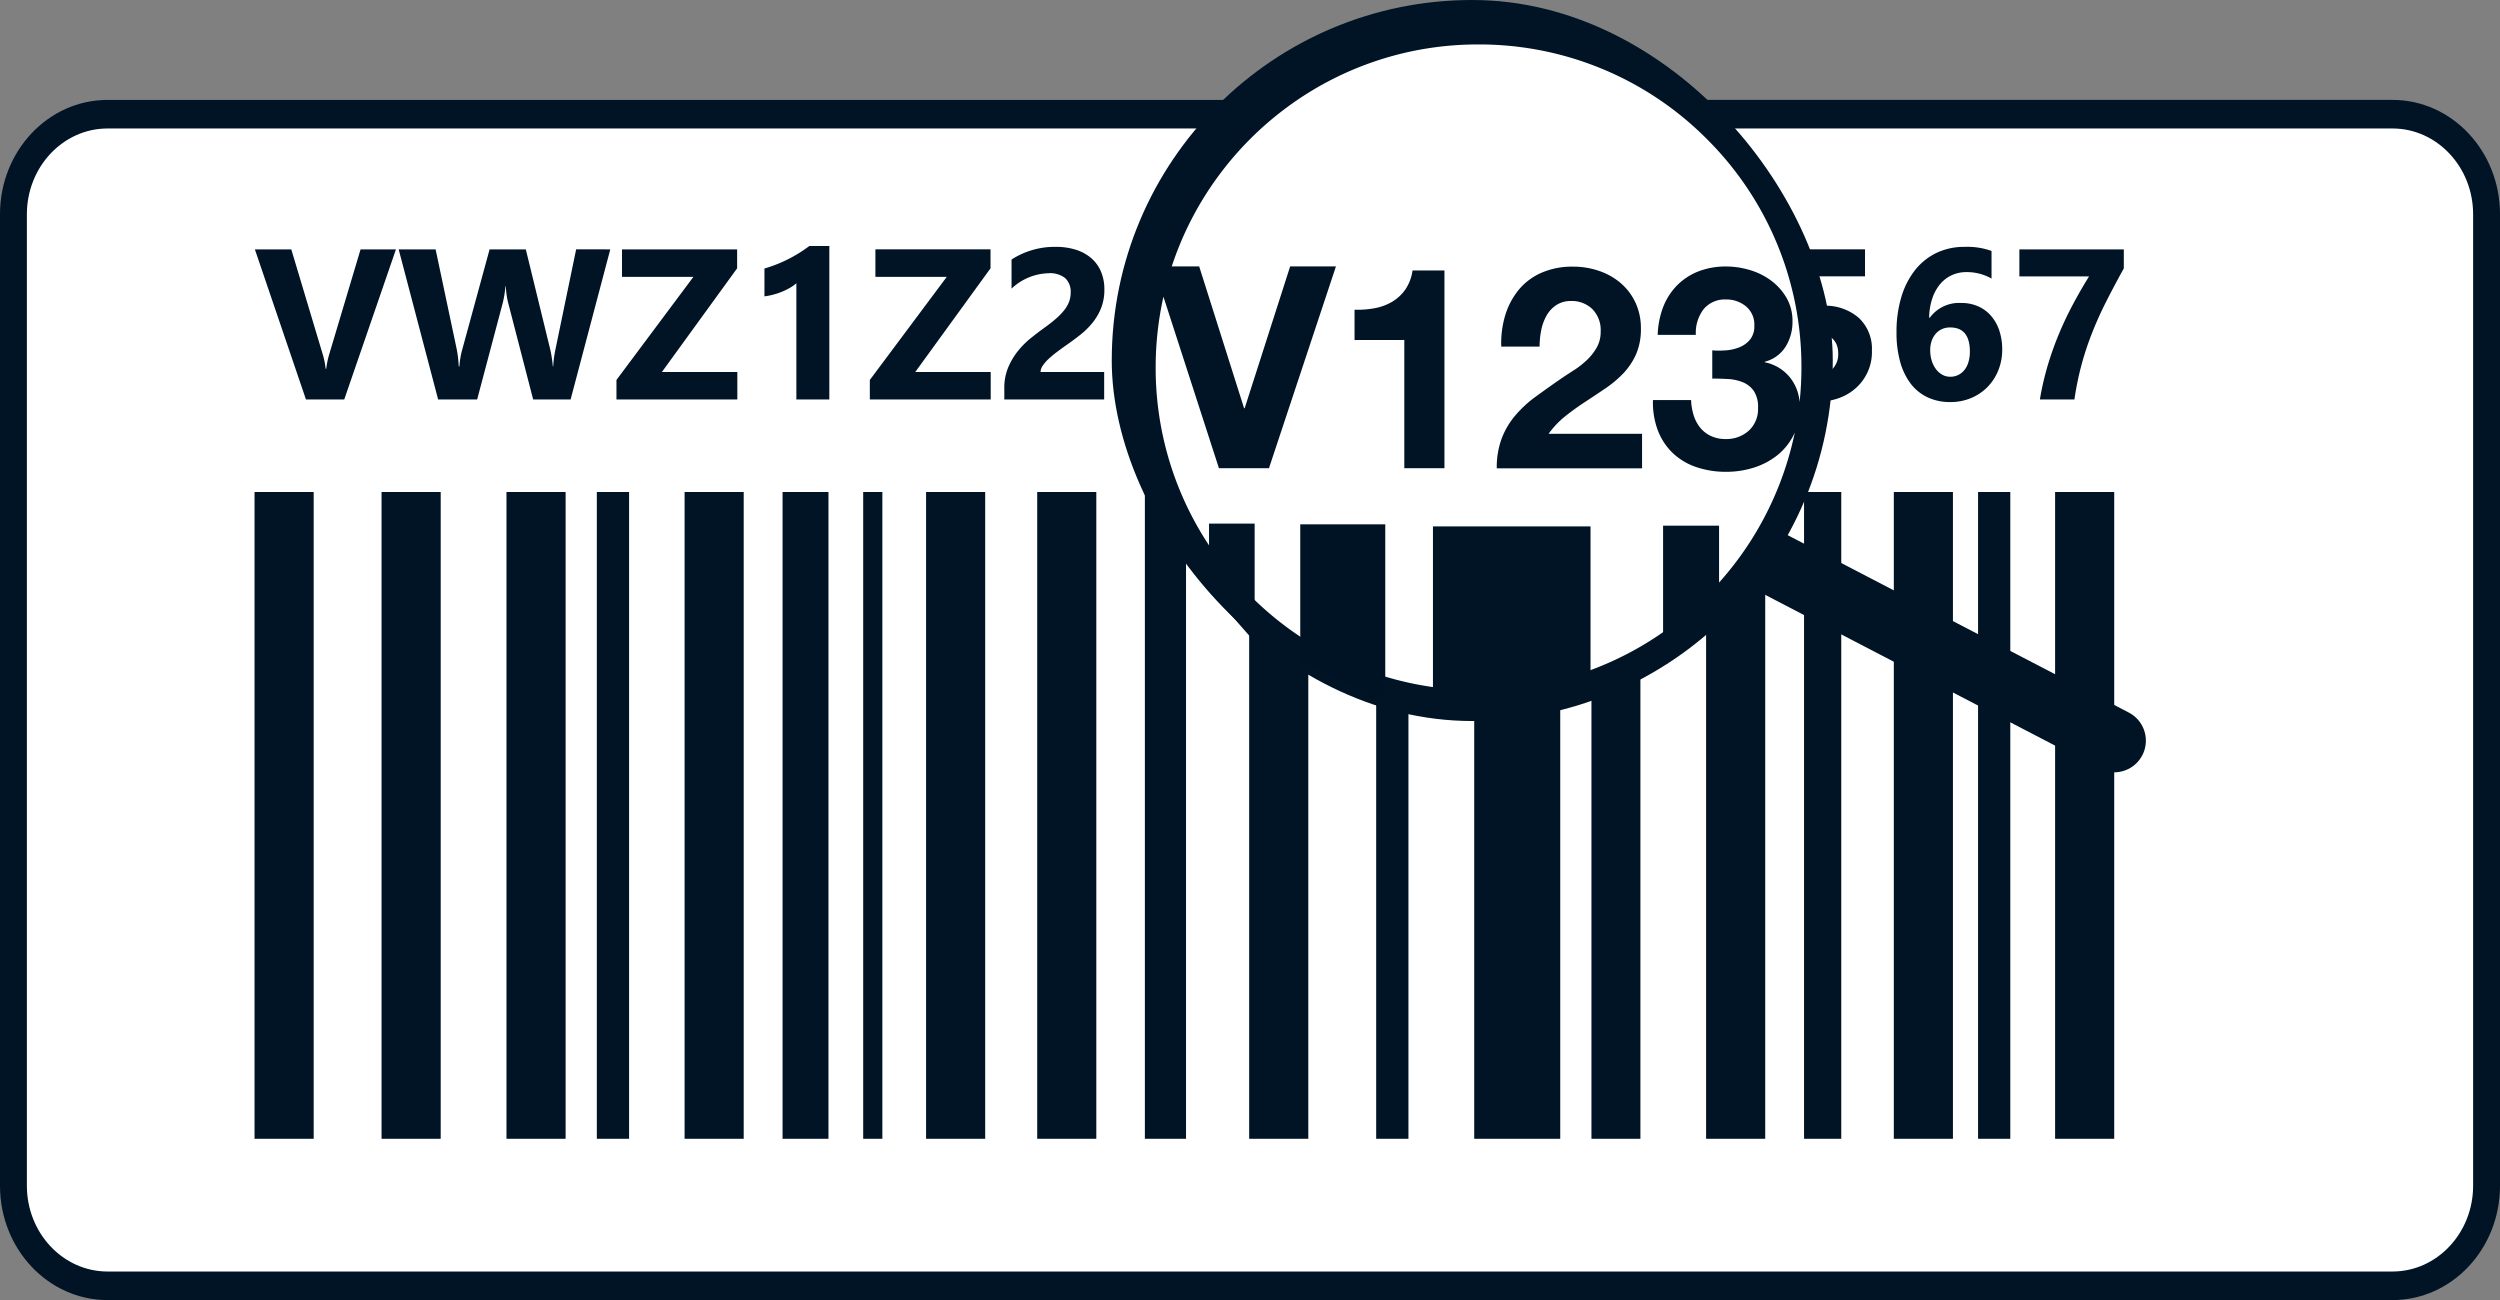
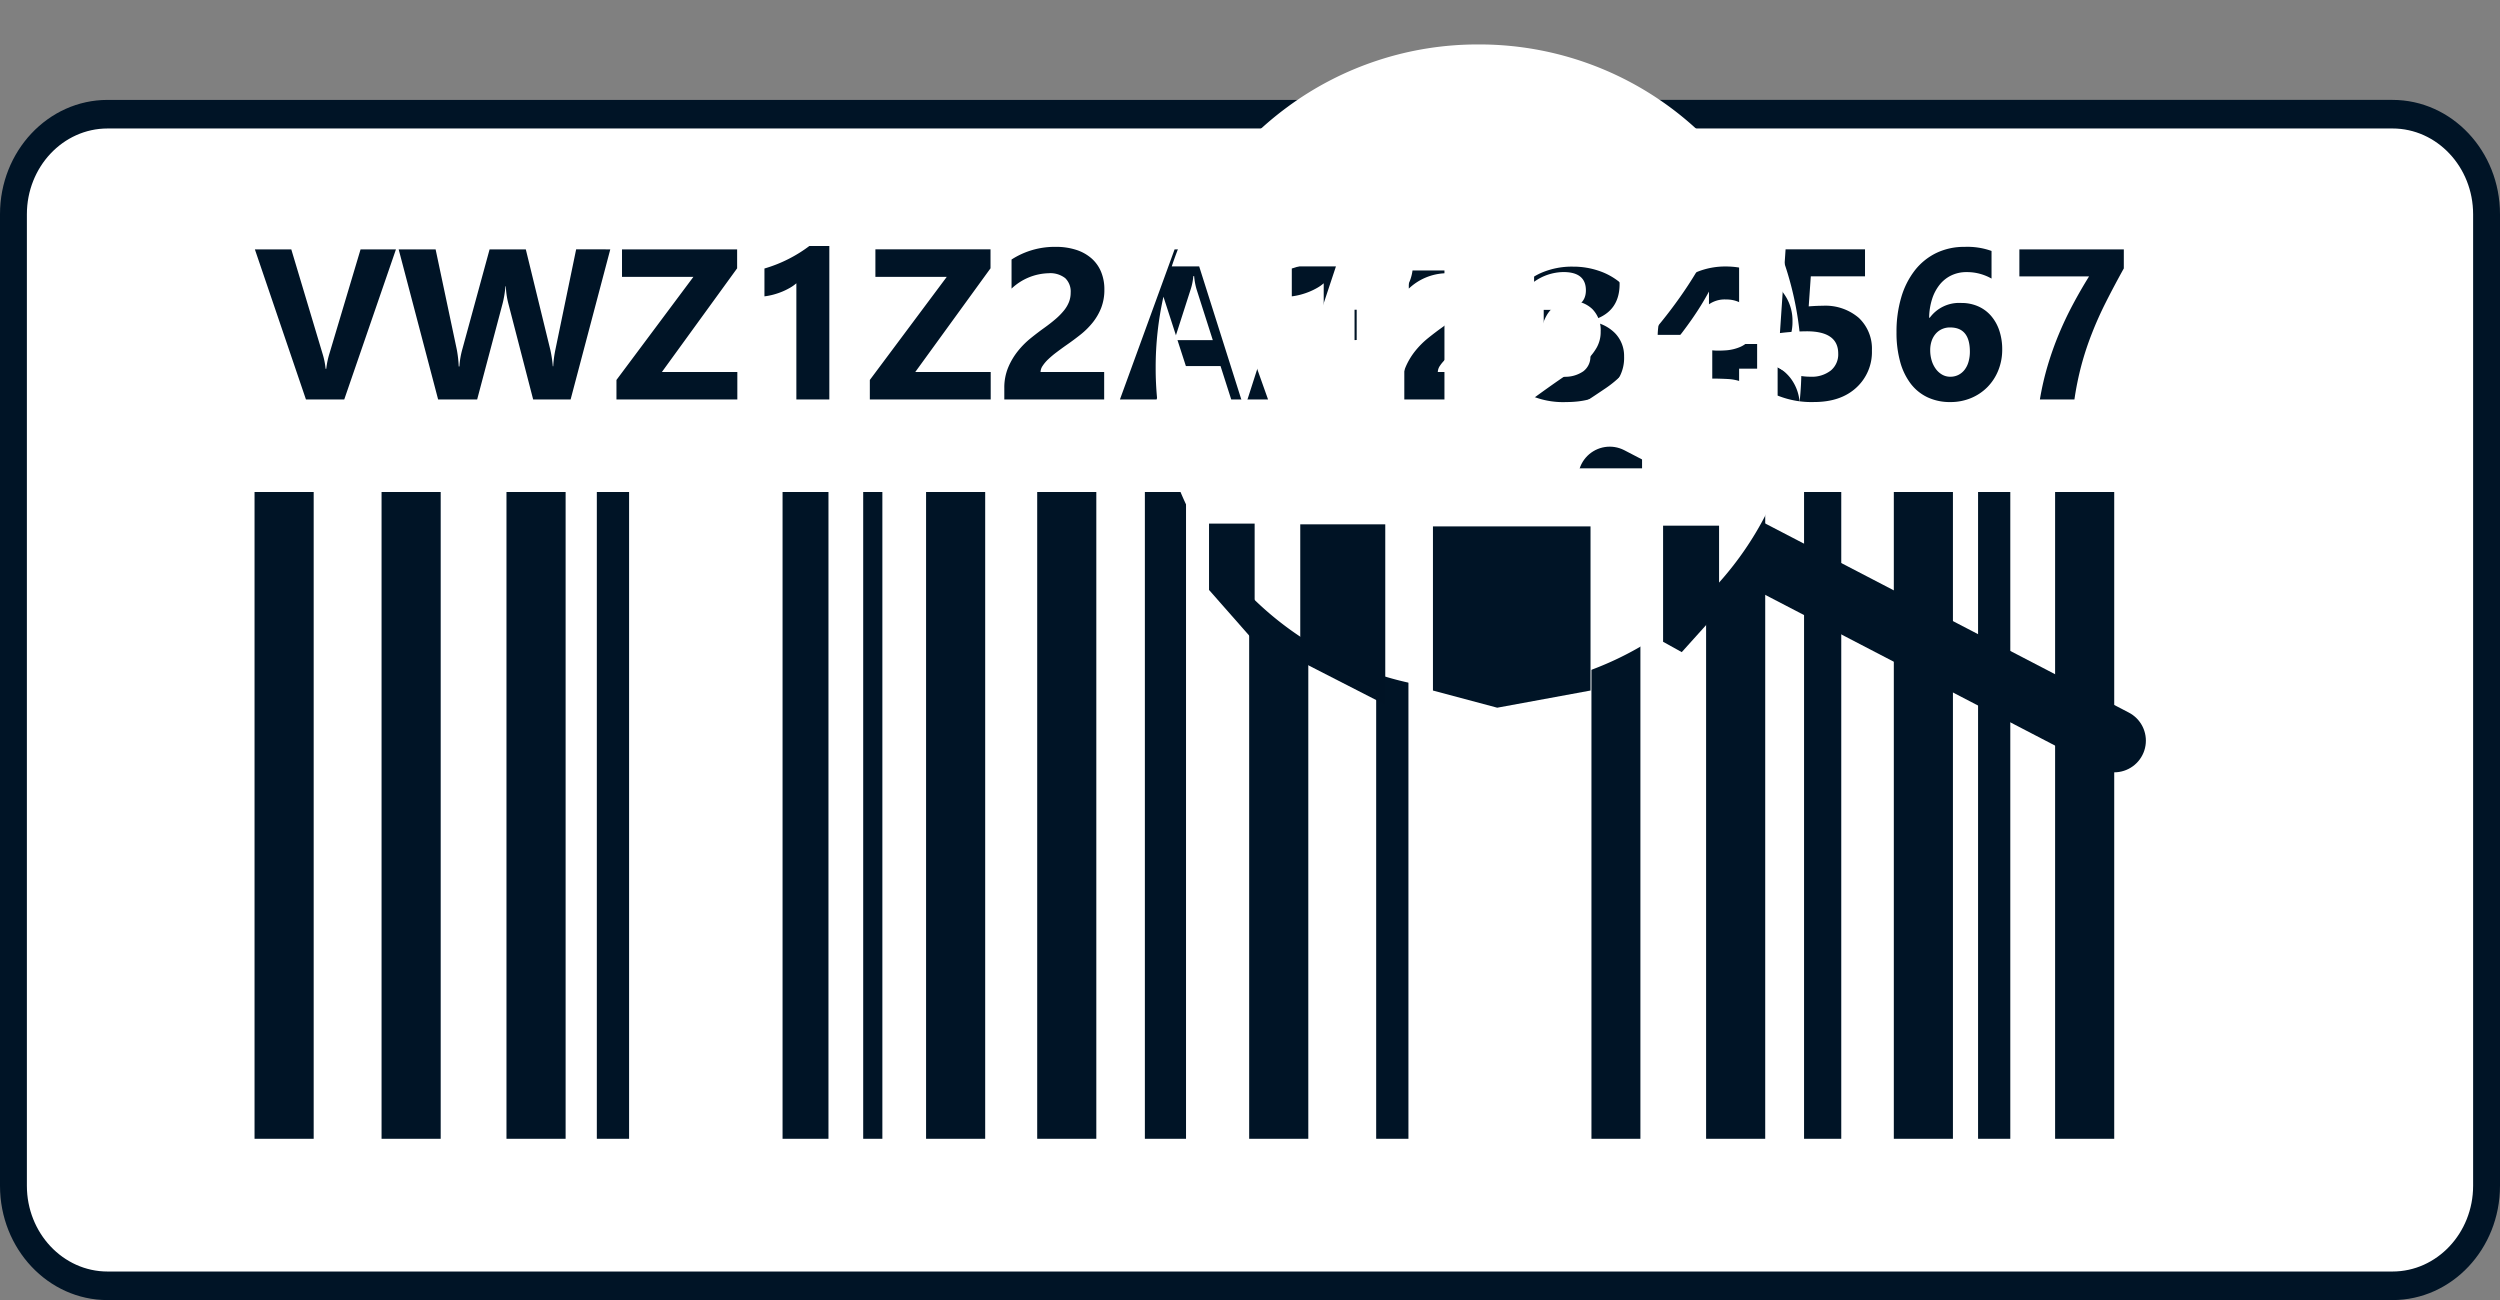
<svg xmlns="http://www.w3.org/2000/svg" width="513.212" height="266.887" viewBox="0 0 513.212 266.887">
  <rect x="0" y="0" width="513.212" height="266.887" fill="#808080" stroke="none" />
  <g id="Group_5" data-name="Group 5" transform="translate(-1184.894 -439)">
    <g id="Group_4" data-name="Group 4">
      <g id="Path_24" data-name="Path 24" transform="translate(1184.894 459.51)">
        <path id="Path_1" data-name="Path 1" d="M488.879,241.359H19.814C9.164,241.359.5,232.135.5,220.8V21.061C.5,9.724,9.164.5,19.814.5H488.879c10.65,0,19.314,9.224,19.314,20.561V220.8C508.194,232.135,499.529,241.359,488.879,241.359Z" transform="translate(2.259 2.259)" fill="#fff" />
        <path id="Path_2" data-name="Path 2" d="M22.074,5.866c-9.129,0-16.555,7.895-16.555,17.6V222.913c0,9.7,7.427,17.6,16.555,17.6H491.138c9.129,0,16.555-7.895,16.555-17.6V23.464c0-9.7-7.427-17.6-16.555-17.6H22.074m0-5.866H491.138c12.191,0,22.074,10.505,22.074,23.464V222.913c0,12.959-9.883,23.464-22.074,23.464H22.074C9.883,246.377,0,235.871,0,222.913V23.464C0,10.505,9.883,0,22.074,0Z" fill="#001426" />
      </g>
      <g id="iconfinder_barcode_363078" transform="translate(1237.148 540)">
        <g id="Group_88" data-name="Group 88" transform="translate(0 0)">
          <rect id="Rectangle_29" data-name="Rectangle 29" width="12.14" height="132.776" fill="#001426" />
        </g>
        <g id="Group_89" data-name="Group 89" transform="translate(26.074 0)">
          <rect id="Rectangle_30" data-name="Rectangle 30" width="12.14" height="132.776" fill="#001426" />
        </g>
        <g id="Group_90" data-name="Group 90" transform="translate(51.718 0)">
          <rect id="Rectangle_31" data-name="Rectangle 31" width="12.14" height="132.776" fill="#001426" />
        </g>
        <g id="Group_91" data-name="Group 91" transform="translate(70.266 0)">
          <rect id="Rectangle_32" data-name="Rectangle 32" width="6.622" height="132.776" fill="#001426" />
        </g>
        <g id="Group_92" data-name="Group 92" transform="translate(88.283 0)">
-           <rect id="Rectangle_33" data-name="Rectangle 33" width="12.135" height="132.776" fill="#001426" />
-         </g>
+           </g>
        <g id="Group_93" data-name="Group 93" transform="translate(108.393 0)">
          <rect id="Rectangle_34" data-name="Rectangle 34" width="9.425" height="132.776" transform="translate(0)" fill="#001426" />
        </g>
        <g id="Group_102" data-name="Group 102" transform="translate(124.948 0)">
          <rect id="Rectangle_34-2" data-name="Rectangle 34" width="3.935" height="132.776" transform="translate(0)" fill="#001426" />
        </g>
        <g id="Group_94" data-name="Group 94" transform="translate(137.855 0)">
          <rect id="Rectangle_35" data-name="Rectangle 35" width="12.135" height="132.776" transform="translate(0)" fill="#001426" />
        </g>
        <g id="Group_95" data-name="Group 95" transform="translate(160.668 0)">
          <rect id="Rectangle_36" data-name="Rectangle 36" width="12.135" height="132.776" transform="translate(0)" fill="#001426" />
        </g>
        <g id="Group_96" data-name="Group 96" transform="translate(182.77 0)">
          <rect id="Rectangle_37" data-name="Rectangle 37" width="8.449" height="132.776" transform="translate(0)" fill="#001426" />
        </g>
      </g>
      <g id="iconfinder_barcode_363078-2" data-name="iconfinder_barcode_363078" transform="translate(1441.329 540)">
        <g id="Group_88-2" data-name="Group 88" transform="translate(0 0)">
          <rect id="Rectangle_29-2" data-name="Rectangle 29" width="12.14" height="132.776" fill="#001426" />
        </g>
        <g id="Group_89-2" data-name="Group 89" transform="translate(26.074 0)">
          <rect id="Rectangle_30-2" data-name="Rectangle 30" width="6.622" height="132.776" fill="#001426" />
        </g>
        <g id="Group_90-2" data-name="Group 90" transform="translate(46.2 0)">
-           <rect id="Rectangle_31-2" data-name="Rectangle 31" width="17.659" height="132.776" fill="#001426" />
-         </g>
+           </g>
        <g id="Group_91-2" data-name="Group 91" transform="translate(70.266 0)">
          <rect id="Rectangle_32-2" data-name="Rectangle 32" width="10.049" height="132.776" fill="#001426" />
        </g>
        <g id="Group_92-2" data-name="Group 92" transform="translate(93.802 0)">
          <rect id="Rectangle_33-2" data-name="Rectangle 33" width="12.135" height="132.776" fill="#001426" />
        </g>
        <g id="Group_93-2" data-name="Group 93" transform="translate(113.911 0)">
          <rect id="Rectangle_34-3" data-name="Rectangle 34" width="7.637" height="132.776" fill="#001426" />
        </g>
        <g id="Group_94-2" data-name="Group 94" transform="translate(132.337 0)">
          <rect id="Rectangle_35-2" data-name="Rectangle 35" width="12.135" height="132.776" fill="#001426" />
        </g>
        <g id="Group_101" data-name="Group 101" transform="translate(165.447 0)">
          <rect id="Rectangle_35-3" data-name="Rectangle 35" width="12.135" height="132.776" fill="#001426" />
        </g>
        <g id="Group_95-2" data-name="Group 95" transform="translate(149.632 0)">
          <rect id="Rectangle_36-2" data-name="Rectangle 36" width="6.617" height="132.776" fill="#001426" />
        </g>
      </g>
      <path id="V123456" d="M29.176-30.809,18.563,0H10.7L.215-30.809H7.691L14.115-9.367a15.356,15.356,0,0,1,.623,3.072h.129a17.365,17.365,0,0,1,.666-3.158l6.381-21.355Zm44,0L65.033,0H57.342L52.229-19.766a16.481,16.481,0,0,1-.494-3.459h-.086a21.015,21.015,0,0,1-.559,3.459L45.848,0H37.834l-8.1-30.809h7.584l4.34,20.518a24.492,24.492,0,0,1,.408,3.523H42.2a17.055,17.055,0,0,1,.623-3.609L48.4-30.809h7.434l5.049,20.689a25.334,25.334,0,0,1,.494,3.309h.086a22.181,22.181,0,0,1,.451-3.437l4.254-20.561ZM99.258,0H74.443V-4L90.234-25.158H75.582v-5.65H99.215v3.889L83.768-5.629h15.49Zm18.885-31.5V0h-6.768V-23.848a8.1,8.1,0,0,1-1.321.935,13.64,13.64,0,0,1-1.622.795,14.484,14.484,0,0,1-1.783.6,13.024,13.024,0,0,1-1.826.354v-5.715a28.23,28.23,0,0,0,4.984-1.977,28.366,28.366,0,0,0,4.232-2.643ZM151.271,0H126.457V-4l15.791-21.162H127.6v-5.65h23.633v3.889L135.781-5.629h15.49ZM161.5-5.629h13.063V0h-20.5V-2.32a10.8,10.8,0,0,1,.795-4.243,14.081,14.081,0,0,1,2-3.373,17.331,17.331,0,0,1,2.632-2.643q1.429-1.149,2.718-2.073,1.354-.967,2.374-1.848a13.528,13.528,0,0,0,1.719-1.751,6.657,6.657,0,0,0,1.042-1.762,5.239,5.239,0,0,0,.344-1.9,3.821,3.821,0,0,0-1.117-2.986,4.967,4.967,0,0,0-3.416-1.01,11.473,11.473,0,0,0-7.605,3.158v-5.973a16.326,16.326,0,0,1,9.066-2.6,13.39,13.39,0,0,1,4.2.612,8.886,8.886,0,0,1,3.147,1.751,7.468,7.468,0,0,1,1.966,2.761,9.317,9.317,0,0,1,.677,3.62,10.207,10.207,0,0,1-.655,3.781,11.619,11.619,0,0,1-1.74,3.008,15.786,15.786,0,0,1-2.5,2.481q-1.418,1.128-2.943,2.181-1.031.73-1.987,1.45a18.84,18.84,0,0,0-1.687,1.418,7.7,7.7,0,0,0-1.16,1.364A2.355,2.355,0,0,0,161.5-5.629ZM208.205,0h-7.562l-2.191-6.854H187.494L185.324,0H177.8L189.02-30.809h8.229ZM196.861-12.182l-3.309-10.355a13.5,13.5,0,0,1-.516-2.771h-.172a11.751,11.751,0,0,1-.537,2.686l-3.352,10.441ZM226.4-31.5V0h-6.768V-23.848a8.1,8.1,0,0,1-1.321.935,13.64,13.64,0,0,1-1.622.795,14.484,14.484,0,0,1-1.783.6,13.024,13.024,0,0,1-1.826.354v-5.715a28.231,28.231,0,0,0,4.984-1.977A28.366,28.366,0,0,0,222.3-31.5Zm16.65,25.867h13.063V0h-20.5V-2.32a10.8,10.8,0,0,1,.795-4.243,14.081,14.081,0,0,1,2-3.373,17.331,17.331,0,0,1,2.632-2.643q1.429-1.149,2.718-2.073,1.354-.967,2.374-1.848a13.528,13.528,0,0,0,1.719-1.751,6.657,6.657,0,0,0,1.042-1.762,5.239,5.239,0,0,0,.344-1.9,3.821,3.821,0,0,0-1.117-2.986,4.967,4.967,0,0,0-3.416-1.01,11.473,11.473,0,0,0-7.605,3.158v-5.973a16.326,16.326,0,0,1,9.066-2.6,13.39,13.39,0,0,1,4.2.612,8.886,8.886,0,0,1,3.147,1.751,7.468,7.468,0,0,1,1.966,2.761,9.317,9.317,0,0,1,.677,3.62A10.207,10.207,0,0,1,255.5-18.8a11.619,11.619,0,0,1-1.74,3.008,15.786,15.786,0,0,1-2.5,2.481q-1.418,1.128-2.943,2.181-1.031.73-1.987,1.45a18.84,18.84,0,0,0-1.687,1.418,7.7,7.7,0,0,0-1.16,1.364A2.355,2.355,0,0,0,243.053-5.629ZM261.658-1.01V-6.918a11.925,11.925,0,0,0,7.219,2.256,6.5,6.5,0,0,0,4.05-1.117,3.709,3.709,0,0,0,1.45-3.115,3.541,3.541,0,0,0-1.794-3.18,9.294,9.294,0,0,0-4.931-1.117h-2.857v-5.2h2.643q6.016,0,6.016-4,0-3.76-4.619-3.76a10.531,10.531,0,0,0-6.016,2v-5.543a16.614,16.614,0,0,1,7.563-1.633q4.727,0,7.358,2.127a6.769,6.769,0,0,1,2.632,5.521q0,6.037-6.123,7.563v.107a8.324,8.324,0,0,1,5.156,2.374,6.694,6.694,0,0,1,1.891,4.823,8.266,8.266,0,0,1-3.158,6.832Q274.979.537,269.414.537A16.858,16.858,0,0,1,261.658-1.01Zm43.248-29.8v19.422h3.7v5.07h-3.7V0h-6.187V-6.316H285.291v-5.307q1.783-2,3.7-4.372t3.7-4.888q1.783-2.514,3.319-5.06a50.723,50.723,0,0,0,2.61-4.866ZM291.371-11.387h7.348V-22.15q-.752,1.4-1.633,2.825t-1.848,2.814q-.967,1.386-1.955,2.686T291.371-11.387ZM312.813-.795V-6.6a12.664,12.664,0,0,0,6.725,1.934,6.316,6.316,0,0,0,4.2-1.278,4.3,4.3,0,0,0,1.515-3.47q0-4.576-6.467-4.576a47.886,47.886,0,0,0-5.5.365l1.16-17.187h16.307v5.543H319.623l-.43,6.166q1.654-.129,2.857-.129a10.507,10.507,0,0,1,7.434,2.492,8.7,8.7,0,0,1,2.686,6.7,9.894,9.894,0,0,1-3.2,7.616q-3.2,2.954-8.68,2.954A18.573,18.573,0,0,1,312.813-.795Zm46.105-9.453a11.294,11.294,0,0,1-.795,4.254,10.384,10.384,0,0,1-2.213,3.427A10.239,10.239,0,0,1,352.537-.29a10.861,10.861,0,0,1-4.275.827A10.785,10.785,0,0,1,343.61-.43a9.389,9.389,0,0,1-3.47-2.8,13.109,13.109,0,0,1-2.17-4.5,22.243,22.243,0,0,1-.752-6.037,24.856,24.856,0,0,1,.978-7.208,16.549,16.549,0,0,1,2.793-5.532,12.545,12.545,0,0,1,4.394-3.556,13.065,13.065,0,0,1,5.8-1.257,14.631,14.631,0,0,1,5.543.838v5.672a10.165,10.165,0,0,0-5.113-1.332,7.145,7.145,0,0,0-3.115.666,6.886,6.886,0,0,0-2.4,1.891,9.141,9.141,0,0,0-1.568,2.954,13.148,13.148,0,0,0-.612,3.856h.129a7.472,7.472,0,0,1,6.467-3.029,8.426,8.426,0,0,1,3.459.688,7.5,7.5,0,0,1,2.643,1.944,8.919,8.919,0,0,1,1.7,3.019A12.043,12.043,0,0,1,358.918-10.248Zm-6.639.43q0-4.963-4.061-4.963a3.984,3.984,0,0,0-1.676.344,3.728,3.728,0,0,0-1.289.967A4.411,4.411,0,0,0,344.427-12a5.784,5.784,0,0,0-.29,1.88,7.271,7.271,0,0,0,.3,2.127,5.649,5.649,0,0,0,.849,1.729,4.2,4.2,0,0,0,1.3,1.171,3.317,3.317,0,0,0,1.676.43,3.628,3.628,0,0,0,1.665-.376,3.728,3.728,0,0,0,1.268-1.053A4.838,4.838,0,0,0,352-7.724,7.448,7.448,0,0,0,352.279-9.818Zm31.6-17.08q-2.062,3.717-3.7,6.972T377.309-13.5a60.586,60.586,0,0,0-2.127,6.445A62.256,62.256,0,0,0,373.742,0h-7.09a58.01,58.01,0,0,1,1.59-6.918,64.873,64.873,0,0,1,2.288-6.456q1.3-3.126,2.879-6.091t3.341-5.8H362.441v-5.543h21.441Z" transform="translate(1237 521)" fill="#001426" />
      <g id="Group_97" data-name="Group 97" transform="translate(1413.12 439)">
        <line id="Line_47" data-name="Line 47" x2="103.564" y2="53.853" transform="translate(102.226 98.193)" fill="none" stroke="#001426" stroke-linecap="round" stroke-width="13" />
-         <rect id="Rectangle_44" data-name="Rectangle 44" width="148.014" height="148.014" rx="74" fill="#001426" />
        <path id="Subtraction_2" data-name="Subtraction 2" d="M-4632.715,1204.563a65.828,65.828,0,0,1-46.865-19.412,65.832,65.832,0,0,1-19.42-46.869,66.672,66.672,0,0,1,1.594-14.5l11.395,35.211h10.266l13.75-41.426h-9.4l-9.338,29.114h-.115l-9.219-29.114h-5.633a65.955,65.955,0,0,1,9.377-18.29,66.479,66.479,0,0,1,14.355-14.429,65.772,65.772,0,0,1,39.252-12.85,65.843,65.843,0,0,1,46.865,19.413,65.83,65.83,0,0,1,19.414,46.87,67.341,67.341,0,0,1-.377,7.135,9.265,9.265,0,0,0-1.869-4.924,8.851,8.851,0,0,0-5.271-3.248v-.116a7.139,7.139,0,0,0,4.262-3.074,9.625,9.625,0,0,0,1.42-5.22,9.4,9.4,0,0,0-1.223-4.818,11.845,11.845,0,0,0-3.16-3.538,13.867,13.867,0,0,0-4.381-2.174,17.036,17.036,0,0,0-4.869-.726,15.424,15.424,0,0,0-5.687,1.011,12.714,12.714,0,0,0-4.381,2.871,13.21,13.21,0,0,0-2.846,4.438,17.583,17.583,0,0,0-1.125,5.712h7.832a7.985,7.985,0,0,1,1.535-5.186,5.628,5.628,0,0,1,4.727-2.071,6.257,6.257,0,0,1,4.006,1.392,4.84,4.84,0,0,1,1.738,4,4.331,4.331,0,0,1-.832,2.782,5.4,5.4,0,0,1-2.146,1.6,9.016,9.016,0,0,1-2.809.663c-.5.037-.99.058-1.469.058a10.688,10.688,0,0,1-1.379-.058v5.8c1.023,0,2.07.029,3.16.087a9.7,9.7,0,0,1,3.047.638,5.156,5.156,0,0,1,2.289,1.77,5.881,5.881,0,0,1,.9,3.537,5.993,5.993,0,0,1-1.906,4.669,6.845,6.845,0,0,1-4.7,1.71,7.035,7.035,0,0,1-3.1-.637,6.283,6.283,0,0,1-2.176-1.71,7.673,7.673,0,0,1-1.338-2.552,11.708,11.708,0,0,1-.52-3.1h-7.83a16.306,16.306,0,0,0,1.016,6.264,12.79,12.79,0,0,0,3.045,4.606,13.046,13.046,0,0,0,4.779,2.87,18.8,18.8,0,0,0,6.215.987,18.643,18.643,0,0,0,5.688-.871,14.894,14.894,0,0,0,4.814-2.552,12.459,12.459,0,0,0,3.34-4.175c.078-.157.152-.318.223-.48a66.442,66.442,0,0,1-22.783,37.764,66.082,66.082,0,0,1-19.367,11.105,66.1,66.1,0,0,1-22.762,4.043Zm18.973-79.9a6.084,6.084,0,0,1,4.383,1.657,6.155,6.155,0,0,1,1.711,4.611,6.531,6.531,0,0,1-.826,3.314,11.411,11.411,0,0,1-2.072,2.609,18.893,18.893,0,0,1-2.75,2.117c-1.062.675-1.99,1.293-2.85,1.885-1.656,1.144-3.312,2.333-4.971,3.538a23.92,23.92,0,0,0-4.088,3.8,16.309,16.309,0,0,0-2.752,4.665,16.975,16.975,0,0,0-1.021,6.151h29.826v-7.079h-19.191a18.38,18.38,0,0,1,3.477-3.654c1.322-1.048,2.689-2.034,4.059-2.925s2.771-1.827,4.143-2.755a22.709,22.709,0,0,0,3.684-3.1,14.026,14.026,0,0,0,2.605-3.915,12.921,12.921,0,0,0,.986-5.282,12.353,12.353,0,0,0-1.131-5.335,11.918,11.918,0,0,0-3.043-4,13.553,13.553,0,0,0-4.434-2.487,16.215,16.215,0,0,0-5.307-.868,15.876,15.876,0,0,0-6.471,1.243,12.638,12.638,0,0,0-4.67,3.479,15.27,15.27,0,0,0-2.783,5.221,19.892,19.892,0,0,0-.828,6.466h7.869a17.254,17.254,0,0,1,.318-3.277,10.17,10.17,0,0,1,1.072-3.015,6.351,6.351,0,0,1,2-2.2,5.36,5.36,0,0,1,3.057-.862Zm-34.217,8v26.33h8.24v-40.6h-6.555a9.082,9.082,0,0,1-1.457,3.885,8.809,8.809,0,0,1-2.693,2.524,10.913,10.913,0,0,1-3.6,1.338,19.558,19.558,0,0,1-3.574.323h-.576v6.214Z" transform="translate(4708.016 -1062.873)" fill="#fff" />
      </g>
      <path id="Path_3" data-name="Path 3" d="M1451.817,576.726V548.635h17.451v37.03Z" transform="translate(0 -2)" fill="#001325" />
      <path id="Path_4" data-name="Path 4" d="M1479.057,582.755V549.06h32.348v33.695l-19.153,3.526Z" transform="translate(0 -2)" fill="#001426" />
      <path id="Path_5" data-name="Path 5" d="M1433.09,563.106v-13.62h9.364v24.261Z" transform="translate(0 -3)" fill="#001426" />
      <path id="Path_6" data-name="Path 6" d="M1526.3,573.747V549.911h11.492v17.451l-7.661,8.513Z" transform="translate(0 -3)" fill="#001426" />
    </g>
  </g>
</svg>